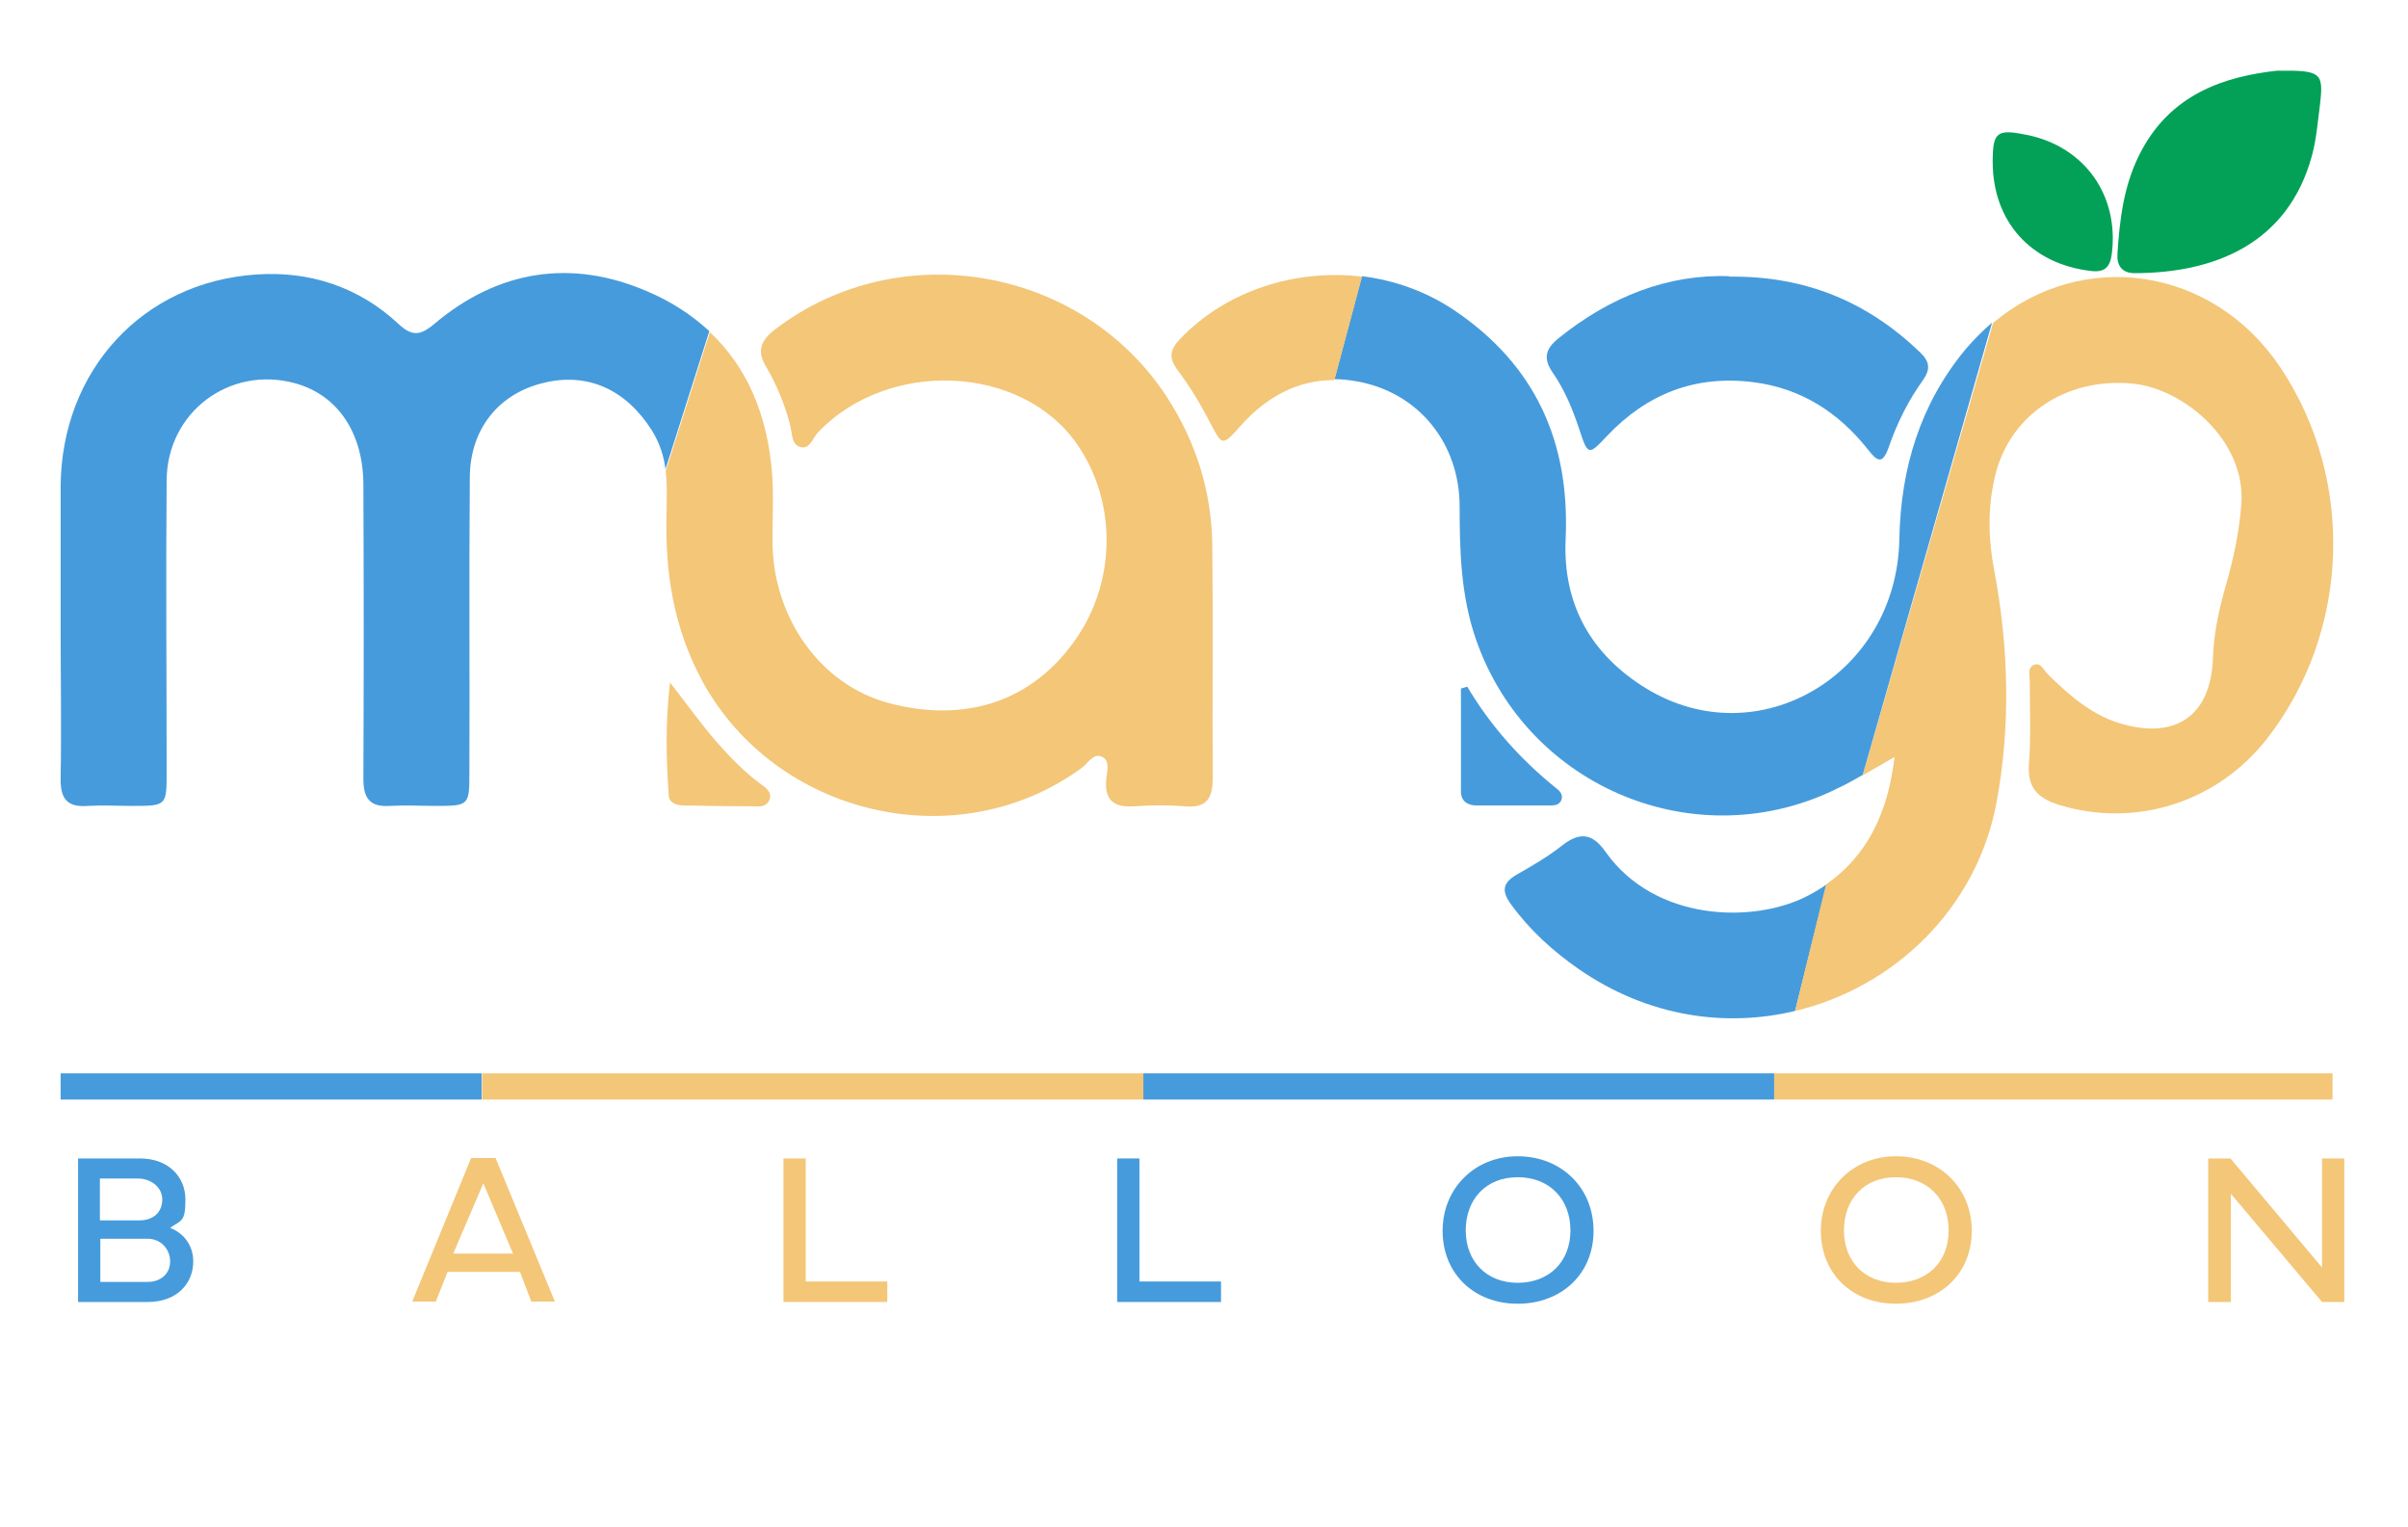
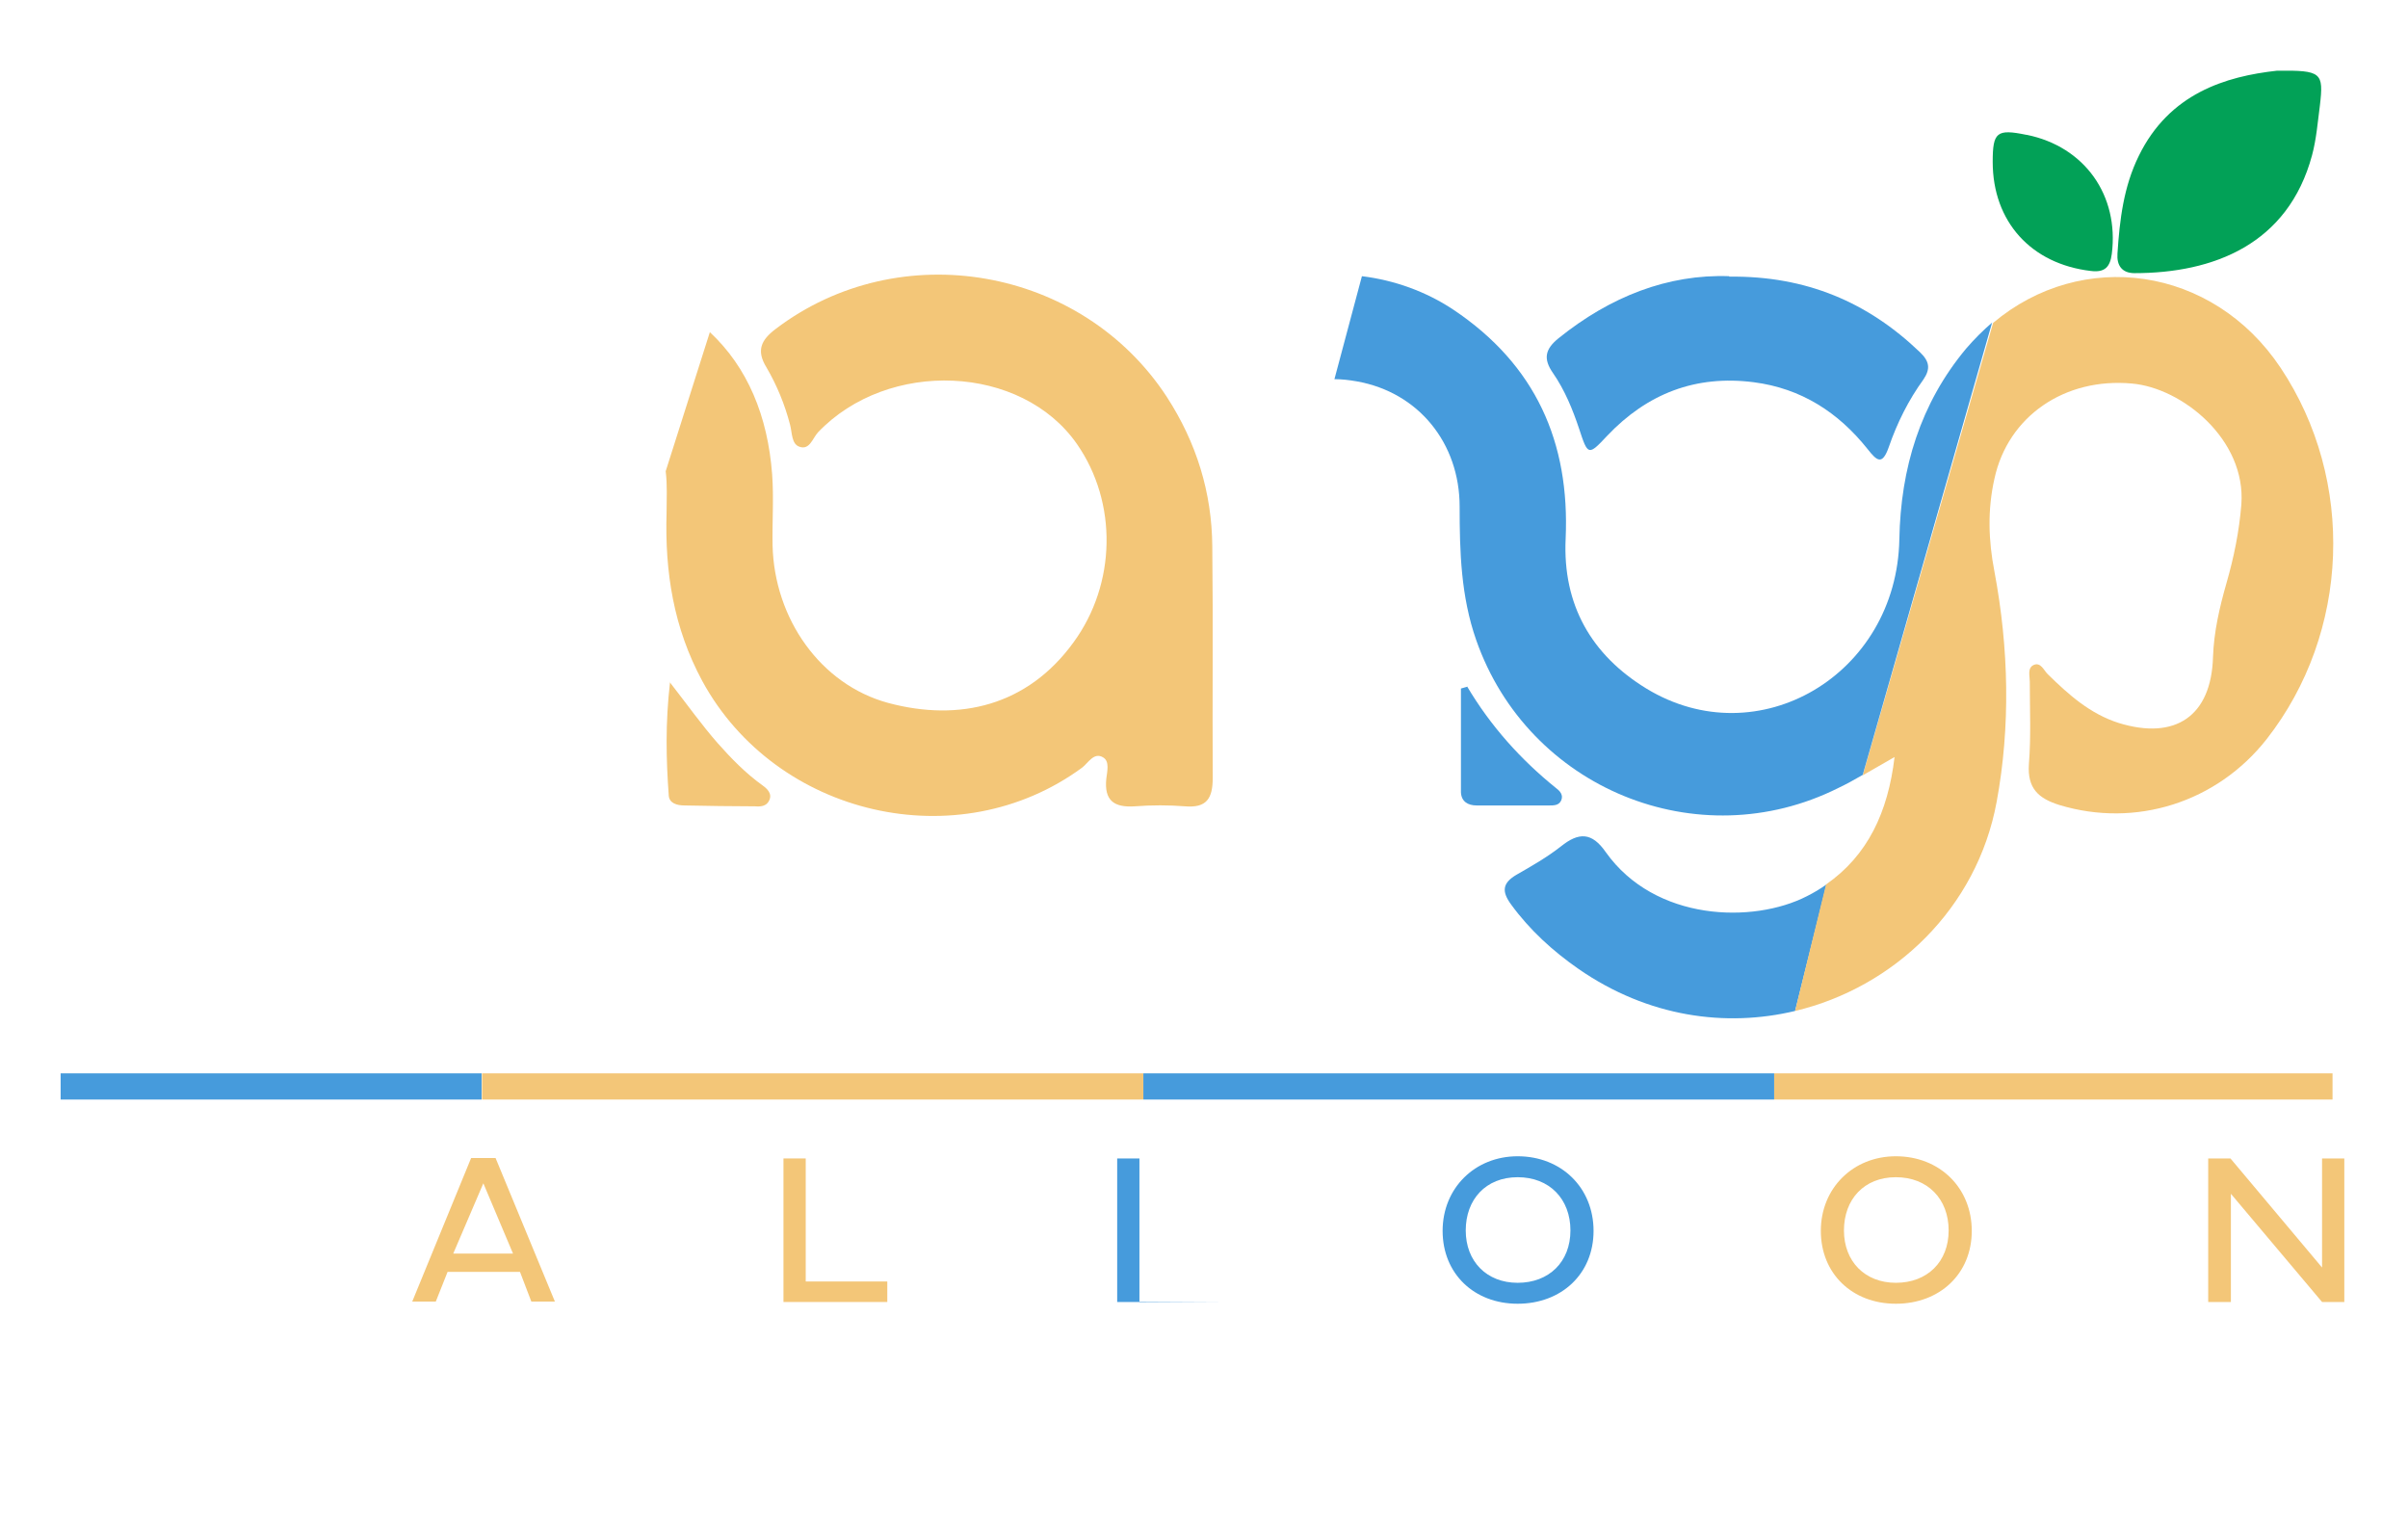
<svg xmlns="http://www.w3.org/2000/svg" id="Layer_1" data-name="Layer 1" version="1.1" viewBox="0 0 552 350">
  <defs>
    <style>
      .cls-1 {
        fill: #f3c678;
      }

      .cls-1, .cls-2, .cls-3 {
        stroke-width: 0px;
      }

      .cls-2 {
        fill: #469bdc;
      }

      .cls-3 {
        fill: #02a157;
      }
    </style>
  </defs>
  <g>
    <g>
-       <path class="cls-2" d="M17.9,265.5h14.2c6.5,0,10.4,4.2,10.4,9.4s-.9,4.7-3.5,6.5c3.5,1.4,5.3,4.4,5.3,7.7,0,5.1-3.8,9.3-10.4,9.3h-16v-32.9ZM31.9,279.7c3.4,0,5.3-2,5.3-4.8s-2.6-4.8-5.6-4.8h-8.7v9.6h8.9ZM33.8,293.8c3.1,0,5.2-1.9,5.2-4.7s-2.1-5.2-5.2-5.2h-10.8v9.9h10.8Z" />
      <path class="cls-1" d="M119.2,291.5h-16.6l-2.7,6.8h-5.4l13.5-32.9h5.6l13.6,32.9h-5.4l-2.6-6.8ZM104,287.3h13.6l-6.8-16.1-6.9,16.1Z" />
      <path class="cls-1" d="M203.4,298.4h-23.8v-32.9h5.1v28.2h18.7v4.6Z" />
-       <path class="cls-2" d="M279.9,298.4h-23.8v-32.9h5.1v28.2h18.7v4.6Z" />
+       <path class="cls-2" d="M279.9,298.4h-23.8v-32.9h5.1v28.2v4.6Z" />
      <path class="cls-2" d="M347.9,265c10,0,17.4,7.2,17.4,17.1s-7.4,16.7-17.4,16.7-17.2-6.9-17.2-16.7,7.4-17.1,17.2-17.1ZM347.9,294c7.2,0,12.1-4.8,12.1-12s-4.8-12.2-12.1-12.2-11.9,5.1-11.9,12.2,4.8,12,11.9,12Z" />
      <path class="cls-1" d="M434.6,265c10,0,17.4,7.2,17.4,17.1s-7.4,16.7-17.4,16.7-17.2-6.9-17.2-16.7,7.4-17.1,17.2-17.1ZM434.6,294c7.2,0,12.1-4.8,12.1-12s-4.8-12.2-12.1-12.2-11.9,5.1-11.9,12.2,4.8,12,11.9,12Z" />
      <path class="cls-1" d="M511.3,298.4h-5.1v-32.9h5.1l21,25v-25h5.1v32.9h-5.1l-20.9-24.8v24.8Z" />
    </g>
    <g>
      <path class="cls-1" d="M162.7,76.1c8.7,8.1,13.3,19.3,14.3,32.6.4,5.4,0,10.9.1,16.3.4,16.8,11,31.9,26.5,36.1,16.4,4.4,32,.6,42.5-13.9,9.8-13.4,10.1-32,.8-45.4-12.7-18.3-43.3-19.6-59.4-2.7-1.2,1.3-1.9,4.1-4.2,3.3-1.9-.6-1.7-3.3-2.2-5.1-1.2-4.6-3-9-5.4-13.1-2.4-3.9-1.2-6.3,2.1-8.8,28.4-21.6,70.2-14.3,89.7,15.6,6.8,10.5,10.3,21.9,10.4,34.2.2,17.7,0,35.4.1,53.1,0,4.7-1.4,6.9-6.3,6.5-3.8-.3-7.7-.3-11.6,0-4.7.3-7-1.3-6.5-6.3.2-1.7.8-4-.7-4.9-2.1-1.3-3.4,1.2-4.8,2.3-28.4,20.9-70.2,11.2-87.1-19.8-6.6-12.2-8.6-25-8.2-38.5,0-3.2.2-6.4-.2-9.6l10.1-31.8Z" />
-       <path class="cls-2" d="M152.6,107.8c-.4-3.1-1.3-6.2-3.2-9.2-5.9-9.3-14.7-13.4-25-10.8-10.1,2.5-16.6,10.5-16.7,21.5-.2,22.6,0,45.2-.1,67.8,0,7.5-.1,7.6-7.7,7.6-3.5,0-7-.2-10.5,0-4.6.3-6.1-1.7-6.1-6.2.1-22.4.1-44.9,0-67.3,0-12.1-6-20.8-15.8-23.4-14.8-4-29.2,6.6-29.3,22.3-.2,22.3,0,44.5,0,66.8,0,7.8,0,7.8-8,7.8-3.3,0-6.7-.2-10,0-5,.4-6.4-1.8-6.3-6.5.2-11.4,0-22.8,0-34.2,0-10.9,0-21.7,0-32.6.2-26.4,18.7-46.8,45-48.5,12-.8,23.3,2.8,32.4,11.3,3.1,2.9,5,2.8,8.3,0,14.6-12.3,31.3-14.9,48.6-7.5,5.7,2.4,10.4,5.5,14.4,9.2l-10.1,31.8Z" />
      <path class="cls-2" d="M418.7,202.7c-1.4,1-2.9,1.9-4.5,2.7-12.3,6.3-34.8,5.8-46.1-10.1-3.2-4.6-6.2-4.6-10.3-1.3-3.2,2.5-6.7,4.5-10.2,6.5-3.2,1.9-3.4,3.8-1.2,6.8,4.3,5.9,9.6,10.7,15.5,14.8,15.9,11,33.7,13.4,49.6,9.6" />
      <path class="cls-1" d="M427,177.7c2.3-1.3,4.7-2.7,7.3-4.2-1.5,12.7-6.2,22.6-15.7,29.2l-7.1,29c22.7-5.4,41.7-23.5,46.2-47.9,3.2-17.3,2.8-35.2-.5-52.8-1.4-7.2-1.6-14.2,0-21.3,3.1-14.3,16.1-23.2,31.5-21.8,11.5,1,26.2,12.8,25.1,27.7-.5,6.2-1.7,12.1-3.4,18-1.6,5.6-2.9,11.2-3.1,17-.4,13.5-8.6,19.1-21.6,15.1-6.6-2.1-11.5-6.5-16.3-11.2-.9-.9-1.6-2.8-3.2-2.1-1.5.7-.9,2.5-.9,3.8,0,6.3.3,12.6-.2,18.9-.4,5.6,2.2,7.9,7,9.4,17.5,5.3,36.1-.6,47.5-15.1,19.1-24.4,20.4-59.3,3.2-85.1-15.6-23.4-45.6-27.4-65.9-10.3" />
      <path class="cls-2" d="M456.7,73.9c-2.1,1.8-4.1,3.8-6,6-10.5,12.6-15,27.4-15.3,43.7-.6,31.1-32.4,49.8-58,34.2-12.6-7.7-19.2-19.2-18.5-34.3,1-22.2-6.9-39.9-25.7-52.5-6.3-4.2-13.6-6.8-21-7.7l-6.3,23.6c1.7,0,3.4.2,5.1.5,14.2,2.5,23.6,14.2,23.6,28.7,0,10.4.3,20.6,3.8,30.6,11.9,34,50.8,50,83,33.9,1.9-.9,3.7-1.9,5.6-3l29.7-103.8Z" />
-       <path class="cls-1" d="M312.2,63.4c-15.1-1.8-31,3.1-41.7,14.3-2.4,2.5-2.6,4.4-.5,7.2,2.7,3.6,5.1,7.5,7.2,11.6,3,5.7,2.9,5.9,7.1,1.2,6-6.8,13.2-10.6,21.6-10.6l6.3-23.6Z" />
      <path class="cls-2" d="M396.4,63.4c17.7-.2,31.8,5.9,43.7,17.3,2.2,2.1,2.5,3.8.8,6.3-3.4,4.7-6,9.9-7.9,15.4-1.5,4.3-2.7,3.3-4.9.5-6.7-8.4-15.2-13.9-26.1-15.3-13.3-1.7-24.4,2.6-33.6,12.3-4.3,4.6-4.4,4.5-6.4-1.6-1.5-4.5-3.3-8.9-6-12.8-2.3-3.3-1.8-5.5,1.3-8,11.8-9.5,25-14.7,39.1-14.2Z" />
      <path class="cls-1" d="M153.5,156.3c4.2,5.4,7.4,9.9,11,14,3.1,3.5,6.4,6.9,10.3,9.7,1.1.8,2.3,1.9,1.5,3.5-.6,1.3-2,1.4-3.2,1.3-5.4,0-10.8-.1-16.2-.2-1.7,0-3.5-.5-3.6-2.3-.6-8.3-.8-16.5.3-26Z" />
      <path class="cls-2" d="M336.3,157.3c5.4,9.1,12.3,16.8,20.5,23.4.8.6,1.6,1.5,1.1,2.7-.5,1.2-1.7,1.2-2.7,1.2-5.6,0-11.2,0-16.7,0-2,0-3.5-.9-3.6-3,0-7.9,0-15.9,0-23.8.5-.1.9-.3,1.4-.4Z" />
    </g>
    <rect class="cls-2" x="13.9" y="246" width="96.5" height="6" />
    <rect class="cls-1" x="406.7" y="246" width="128" height="6" />
    <rect class="cls-1" x="110.5" y="246" width="151.6" height="6" />
    <rect class="cls-2" x="262.1" y="246" width="144.6" height="6" />
  </g>
  <path class="cls-3" d="M522,16.2c-11.8,1.3-24.7,5.2-31.7,19.5-3.5,7.1-4.4,14.7-4.9,22.4-.2,2.7,1,4.5,3.9,4.5,18.1,0,35.2-6.6,40.7-27,1-3.7,1.3-7.6,1.8-11.4.9-7.6.4-8.1-9.8-8Z" />
  <path class="cls-3" d="M464.5,30.9c-6.8-1.4-7.7-.6-7.7,6.2,0,13.7,8.8,23.4,22.5,25,3.2.4,4.4-.9,4.8-3.9,1.7-13.4-6.2-24.6-19.5-27.3Z" />
</svg>